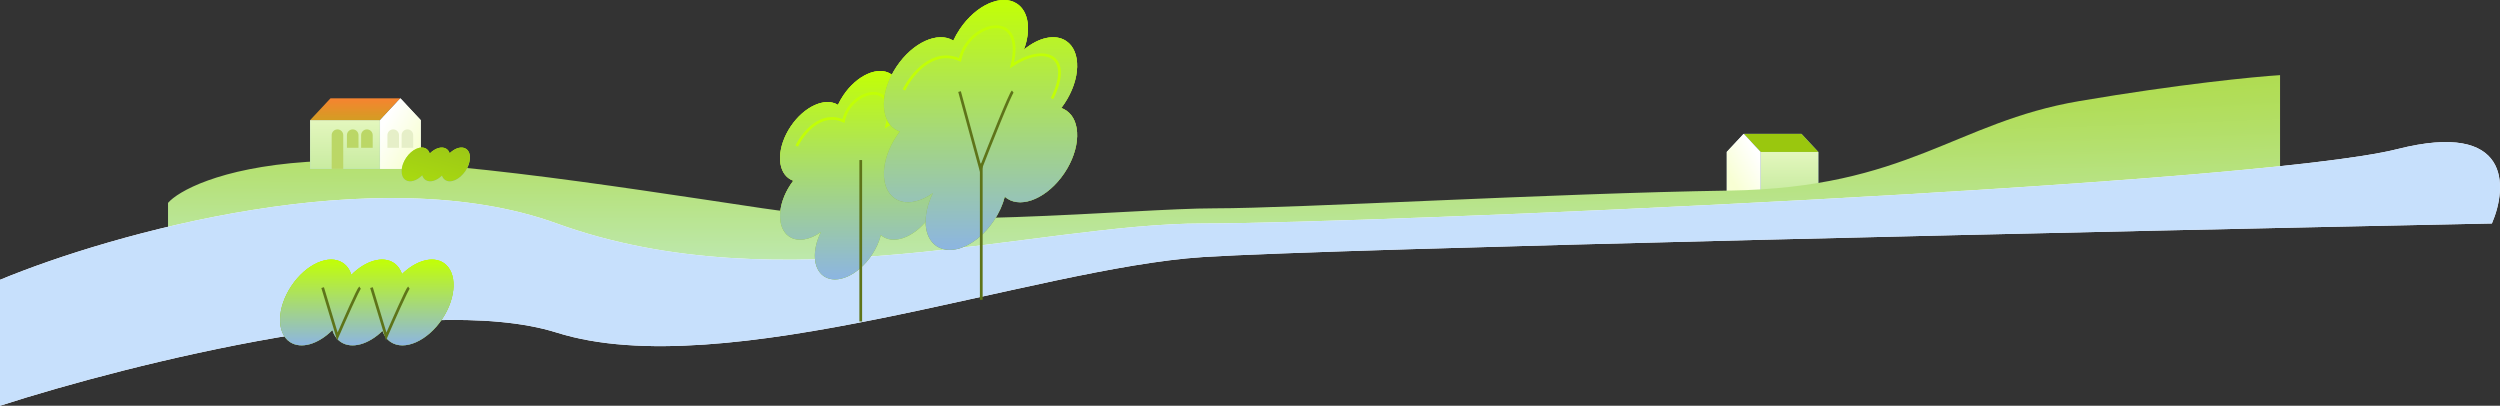
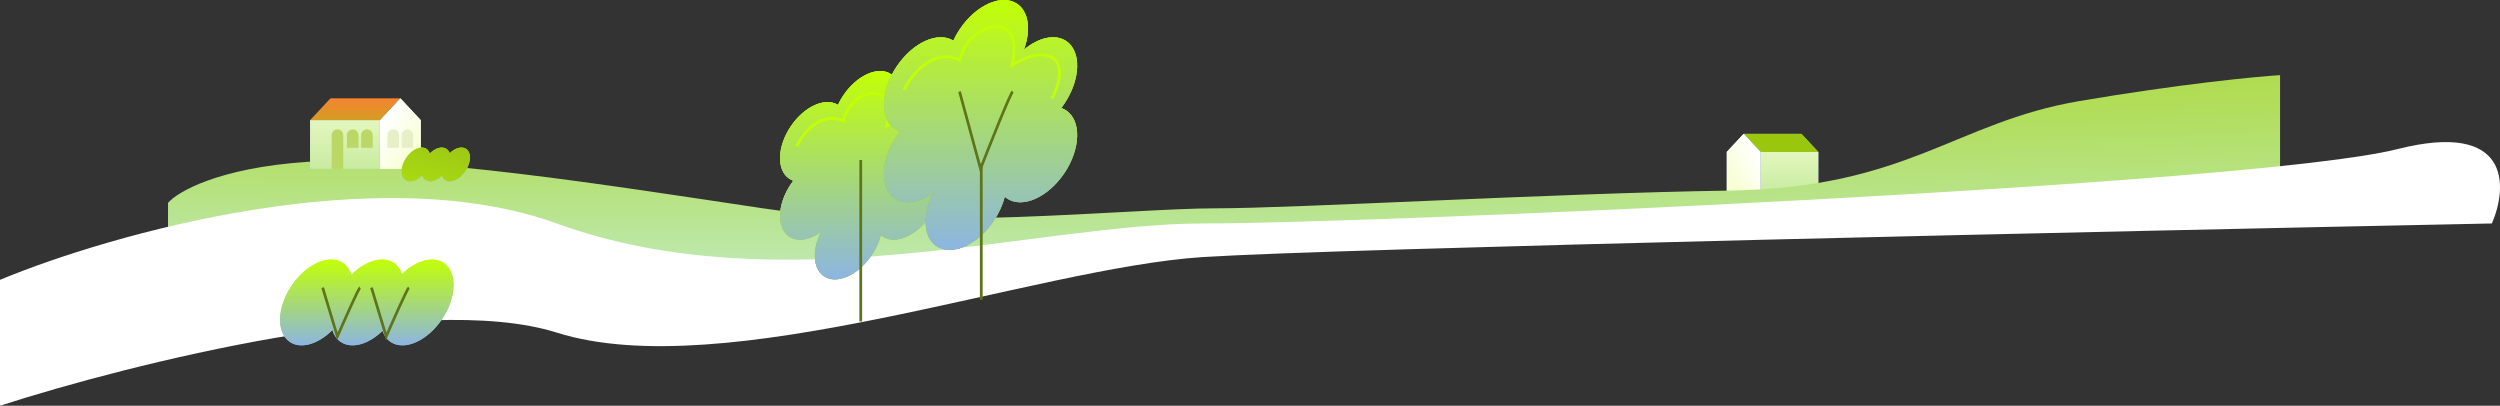
<svg xmlns="http://www.w3.org/2000/svg" width="1830" height="297" viewBox="0 0 1830 297" fill="none">
  <rect x="0" y="0" width="1830" height="297" fill="#333333" stroke="none" />
  <rect width="42.239" height="29.479" transform="matrix(-1 0 0 1 1331 111.2)" fill="url(#paint0_linear_744_4639)" />
  <rect width="42.239" height="29.479" transform="matrix(-1 0 0 1 1331 111.2)" fill="url(#paint1_linear_744_4639)" />
  <path d="M1318.68 98H1276.44L1288.76 111.2H1331L1318.68 98Z" fill="#8CB5E2" />
  <path d="M1318.68 98H1276.44L1288.76 111.2H1331L1318.68 98Z" fill="#9AC70E" />
  <path d="M1288.64 111.2L1276.32 98L1264 111.2V140.679H1288.64V111.2Z" fill="url(#paint2_linear_744_4639)" />
  <path d="M1288.64 111.2L1276.32 98L1264 111.2V140.679H1288.64V111.2Z" fill="url(#paint3_linear_744_4639)" />
  <path d="M224.5 118.5C160.1 122.9 130 140.333 123 148.5V220C382 162.5 491.5 191.5 558.5 199C625.5 206.5 780.5 178.5 858.5 173.5C920.9 169.5 1026.5 168.833 1071.5 169L1669 151.5V55C1650.33 56.167 1594.8 61.6 1522 74C1431 89.5 1396.5 137.5 1266 139.5C1135.5 141.5 949.5 152.5 889 152.5C828.5 152.5 672.5 169.5 558.5 152.5C444.5 135.5 305 113 224.5 118.5Z" fill="url(#paint4_radial_744_4639)" />
  <path d="M407.516 163.578C275.975 115.827 81.03 171.185 0 204.833V297C95.028 266.278 309.57 212.558 407.516 243.455C529.949 282.078 757.069 196.055 880.685 188.155C979.577 181.835 1550.81 169.137 1824.06 163.578C1835.7 136.659 1838.14 88.088 1754.86 109.155C1650.77 135.488 1003.12 163.578 880.685 163.578C758.252 163.578 571.942 223.267 407.516 163.578Z" fill="white" />
-   <path d="M407.516 163.578C275.975 115.827 81.03 171.185 0 204.833V297C95.028 266.278 309.57 212.558 407.516 243.455C529.949 282.078 757.069 196.055 880.685 188.155C979.577 181.835 1550.81 169.137 1824.06 163.578C1835.7 136.659 1838.14 88.088 1754.86 109.155C1650.77 135.488 1003.12 163.578 880.685 163.578C758.252 163.578 571.942 223.267 407.516 163.578Z" fill="#C7E0FC" />
  <path fill-rule="evenodd" clip-rule="evenodd" d="M285.96 250.314C283.135 248.416 281.147 245.597 279.987 242.169C269.866 252.022 257.492 255.711 249.457 250.314C246.477 248.312 244.429 245.285 243.3 241.601C233.077 251.878 220.384 255.814 212.196 250.314C202.144 243.562 202.69 225.143 213.416 209.174C224.142 193.205 240.987 185.734 251.04 192.487C254.02 194.489 256.068 197.516 257.197 201.2C267.42 190.923 280.113 186.987 288.301 192.487C291.126 194.385 293.114 197.204 294.274 200.632C304.395 190.779 316.769 187.09 324.804 192.487C334.856 199.239 334.31 217.658 323.584 233.627C312.858 249.595 296.013 257.067 285.96 250.314Z" fill="url(#paint5_linear_744_4639)" />
-   <path fill-rule="evenodd" clip-rule="evenodd" d="M285.96 250.314C283.135 248.416 281.147 245.597 279.987 242.169C269.866 252.022 257.492 255.711 249.457 250.314C246.477 248.312 244.429 245.285 243.3 241.601C233.077 251.878 220.384 255.814 212.196 250.314C202.144 243.562 202.69 225.143 213.416 209.174C224.142 193.205 240.987 185.734 251.04 192.487C254.02 194.489 256.068 197.516 257.197 201.2C267.42 190.923 280.113 186.987 288.301 192.487C291.126 194.385 293.114 197.204 294.274 200.632C304.395 190.779 316.769 187.09 324.804 192.487C334.856 199.239 334.31 217.658 323.584 233.627C312.858 249.595 296.013 257.067 285.96 250.314Z" fill="url(#paint6_linear_744_4639)" />
  <path fill-rule="evenodd" clip-rule="evenodd" d="M285.96 250.314C283.135 248.416 281.147 245.597 279.987 242.169C269.866 252.022 257.492 255.711 249.457 250.314C246.477 248.312 244.429 245.285 243.3 241.601C233.077 251.878 220.384 255.814 212.196 250.314C202.144 243.562 202.69 225.143 213.416 209.174C224.142 193.205 240.987 185.734 251.04 192.487C254.02 194.489 256.068 197.516 257.197 201.2C267.42 190.923 280.113 186.987 288.301 192.487C291.126 194.385 293.114 197.204 294.274 200.632C304.395 190.779 316.769 187.09 324.804 192.487C334.856 199.239 334.31 217.658 323.584 233.627C312.858 249.595 296.013 257.067 285.96 250.314Z" fill="url(#paint7_linear_744_4639)" />
  <path d="M299.295 210.532C298.062 211.365 287.728 234.706 282.715 246.273L271.919 210.532" stroke="#5E7419" stroke-width="2" />
  <path d="M263.555 210.532C262.321 211.365 251.988 234.706 246.975 246.273L236.179 210.532" stroke="#5E7419" stroke-width="2" />
  <path fill-rule="evenodd" clip-rule="evenodd" d="M613.391 76.808C614.478 74.453 615.793 72.105 617.334 69.811C627.298 54.978 642.944 48.038 652.282 54.31C659.529 59.178 660.846 70.573 656.415 82.366C665.29 74.933 675.468 72.472 682.285 77.05C691.623 83.323 691.115 100.432 681.152 115.265C680.536 116.181 679.9 117.066 679.244 117.921C680.315 118.291 681.333 118.793 682.285 119.433C691.623 125.705 691.115 142.815 681.152 157.648C671.188 172.481 655.541 179.421 646.203 173.148C645.704 172.813 645.233 172.446 644.79 172.051C643.559 176.884 641.325 181.923 638.1 186.724C628.136 201.557 612.49 208.497 603.152 202.225C595.032 196.771 594.357 183.123 600.869 169.903C592.685 175.686 583.822 177.271 577.684 173.148C568.347 166.876 568.854 149.767 578.818 134.934C579.433 134.018 580.07 133.132 580.725 132.278C579.654 131.907 578.637 131.405 577.684 130.765C568.347 124.493 568.854 107.384 578.818 92.551C588.649 77.914 604.014 70.963 613.391 76.808Z" fill="url(#paint8_linear_744_4639)" />
  <path fill-rule="evenodd" clip-rule="evenodd" d="M613.391 76.808C614.478 74.453 615.793 72.105 617.334 69.811C627.298 54.978 642.944 48.038 652.282 54.31C659.529 59.178 660.846 70.573 656.415 82.366C665.29 74.933 675.468 72.472 682.285 77.05C691.623 83.323 691.115 100.432 681.152 115.265C680.536 116.181 679.9 117.066 679.244 117.921C680.315 118.291 681.333 118.793 682.285 119.433C691.623 125.705 691.115 142.815 681.152 157.648C671.188 172.481 655.541 179.421 646.203 173.148C645.704 172.813 645.233 172.446 644.79 172.051C643.559 176.884 641.325 181.923 638.1 186.724C628.136 201.557 612.49 208.497 603.152 202.225C595.032 196.771 594.357 183.123 600.869 169.903C592.685 175.686 583.822 177.271 577.684 173.148C568.347 166.876 568.854 149.767 578.818 134.934C579.433 134.018 580.07 133.132 580.725 132.278C579.654 131.907 578.637 131.405 577.684 130.765C568.347 124.493 568.854 107.384 578.818 92.551C588.649 77.914 604.014 70.963 613.391 76.808Z" fill="url(#paint9_linear_744_4639)" />
  <path fill-rule="evenodd" clip-rule="evenodd" d="M613.391 76.808C614.478 74.453 615.793 72.105 617.334 69.811C627.298 54.978 642.944 48.038 652.282 54.31C659.529 59.178 660.846 70.573 656.415 82.366C665.29 74.933 675.468 72.472 682.285 77.05C691.623 83.323 691.115 100.432 681.152 115.265C680.536 116.181 679.9 117.066 679.244 117.921C680.315 118.291 681.333 118.793 682.285 119.433C691.623 125.705 691.115 142.815 681.152 157.648C671.188 172.481 655.541 179.421 646.203 173.148C645.704 172.813 645.233 172.446 644.79 172.051C643.559 176.884 641.325 181.923 638.1 186.724C628.136 201.557 612.49 208.497 603.152 202.225C595.032 196.771 594.357 183.123 600.869 169.903C592.685 175.686 583.822 177.271 577.684 173.148C568.347 166.876 568.854 149.767 578.818 134.934C579.433 134.018 580.07 133.132 580.725 132.278C579.654 131.907 578.637 131.405 577.684 130.765C568.347 124.493 568.854 107.384 578.818 92.551C588.649 77.914 604.014 70.963 613.391 76.808Z" fill="url(#paint10_linear_744_4639)" />
  <path d="M630.07 117.151L630.07 235.292" stroke="#5E7419" stroke-width="2" />
  <path d="M583.218 106.888C587.698 97.657 600.812 81.067 617.429 88.561C621.909 65.754 657.749 56.386 649.196 91.819C668.338 79.194 687.073 84.896 673.633 112.183" stroke="#C2FF05" stroke-width="2" />
  <path fill-rule="evenodd" clip-rule="evenodd" d="M697.843 29.753C699.147 26.929 700.723 24.113 702.572 21.361C714.522 3.571 733.288 -4.752 744.487 2.771C753.179 8.609 754.758 22.275 749.445 36.418C760.089 27.504 772.296 24.552 780.47 30.044C791.67 37.566 791.061 58.087 779.111 75.877C778.374 76.975 777.61 78.037 776.823 79.062C778.108 79.507 779.328 80.109 780.47 80.876C791.67 88.399 791.061 108.919 779.111 126.709C767.161 144.499 748.395 152.823 737.196 145.3C736.597 144.898 736.032 144.458 735.5 143.984C734.025 149.781 731.345 155.825 727.477 161.582C715.527 179.373 696.761 187.696 685.562 180.173C675.824 173.632 675.013 157.263 682.824 141.407C673.009 148.343 662.378 150.245 655.017 145.3C643.818 137.777 644.426 117.257 656.376 99.467C657.114 98.368 657.878 97.306 658.664 96.281C657.38 95.837 656.159 95.235 655.017 94.468C643.818 86.945 644.426 66.425 656.376 48.634C668.168 31.08 686.596 22.743 697.843 29.753Z" fill="url(#paint11_linear_744_4639)" />
  <path fill-rule="evenodd" clip-rule="evenodd" d="M697.843 29.753C699.147 26.929 700.723 24.113 702.572 21.361C714.522 3.571 733.288 -4.752 744.487 2.771C753.179 8.609 754.758 22.275 749.445 36.418C760.089 27.504 772.296 24.552 780.47 30.044C791.67 37.566 791.061 58.087 779.111 75.877C778.374 76.975 777.61 78.037 776.823 79.062C778.108 79.507 779.328 80.109 780.47 80.876C791.67 88.399 791.061 108.919 779.111 126.709C767.161 144.499 748.395 152.823 737.196 145.3C736.597 144.898 736.032 144.458 735.5 143.984C734.025 149.781 731.345 155.825 727.477 161.582C715.527 179.373 696.761 187.696 685.562 180.173C675.824 173.632 675.013 157.263 682.824 141.407C673.009 148.343 662.378 150.245 655.017 145.3C643.818 137.777 644.426 117.257 656.376 99.467C657.114 98.368 657.878 97.306 658.664 96.281C657.38 95.837 656.159 95.235 655.017 94.468C643.818 86.945 644.426 66.425 656.376 48.634C668.168 31.08 686.596 22.743 697.843 29.753Z" fill="url(#paint12_linear_744_4639)" />
  <path fill-rule="evenodd" clip-rule="evenodd" d="M697.843 29.753C699.147 26.929 700.723 24.113 702.572 21.361C714.522 3.571 733.288 -4.752 744.487 2.771C753.179 8.609 754.758 22.275 749.445 36.418C760.089 27.504 772.296 24.552 780.47 30.044C791.67 37.566 791.061 58.087 779.111 75.877C778.374 76.975 777.61 78.037 776.823 79.062C778.108 79.507 779.328 80.109 780.47 80.876C791.67 88.399 791.061 108.919 779.111 126.709C767.161 144.499 748.395 152.823 737.196 145.3C736.597 144.898 736.032 144.458 735.5 143.984C734.025 149.781 731.345 155.825 727.477 161.582C715.527 179.373 696.761 187.696 685.562 180.173C675.824 173.632 675.013 157.263 682.824 141.407C673.009 148.343 662.378 150.245 655.017 145.3C643.818 137.777 644.426 117.257 656.376 99.467C657.114 98.368 657.878 97.306 658.664 96.281C657.38 95.837 656.159 95.235 655.017 94.468C643.818 86.945 644.426 66.425 656.376 48.634C668.168 31.08 686.596 22.743 697.843 29.753Z" fill="url(#paint13_linear_744_4639)" />
  <path d="M718.289 119.678L718.289 219.491" stroke="#5E7419" stroke-width="2" />
  <path d="M741.323 67.029C739.568 68.345 724.87 105.236 717.74 123.517L702.385 67.029" stroke="#5E7419" stroke-width="2" />
  <path d="M661.654 65.832C667.027 54.76 682.756 34.863 702.686 43.851C708.059 16.496 751.044 5.262 740.786 47.759C763.745 32.616 786.214 39.455 770.095 72.182" stroke="#C2FF05" stroke-width="2" />
  <rect x="227" y="87.958" width="51.065" height="35.639" fill="url(#paint14_linear_744_4639)" />
  <rect x="227" y="87.958" width="51.065" height="35.639" fill="url(#paint15_linear_744_4639)" />
  <path d="M241.894 72H292.959L278.065 87.958H227L241.894 72Z" fill="url(#paint16_linear_744_4639)" />
  <path d="M278.212 87.958L293.106 72L308 87.958V123.597H278.212V87.958Z" fill="url(#paint17_linear_744_4639)" />
  <path d="M278.212 87.958L293.106 72L308 87.958V123.597H278.212V87.958Z" fill="url(#paint18_linear_744_4639)" />
  <path d="M292.074 98.954C292.074 96.615 290.178 94.718 287.838 94.718V94.718C285.499 94.718 283.603 96.615 283.603 98.954V108.195H292.074V98.954Z" fill="#E6EFC8" />
  <path d="M302.47 98.954C302.47 96.615 300.574 94.718 298.235 94.718V94.718C295.895 94.718 293.999 96.615 293.999 98.954V108.195H302.47V98.954Z" fill="#E6EFC8" />
  <path d="M262.425 98.954C262.425 96.615 260.528 94.718 258.189 94.718V94.718C255.85 94.718 253.954 96.615 253.954 98.954V108.195H262.425V98.954Z" fill="#BBD766" />
  <path d="M251.258 98.954C251.258 96.615 249.362 94.718 247.023 94.718V94.718C244.683 94.718 242.787 96.615 242.787 98.954V123.597H251.258V98.954Z" fill="#BBD766" />
  <path d="M272.821 98.954C272.821 96.615 270.925 94.718 268.586 94.718V94.718C266.246 94.718 264.35 96.615 264.35 98.954V108.195H272.821V98.954Z" fill="#BBD766" />
  <path fill-rule="evenodd" clip-rule="evenodd" d="M325.874 131.745C324.762 130.998 323.979 129.888 323.522 128.538C319.538 132.417 314.666 133.87 311.503 131.745C310.329 130.957 309.523 129.765 309.079 128.314C305.054 132.361 300.056 133.91 296.833 131.745C292.875 129.087 293.09 121.835 297.313 115.549C301.536 109.262 308.168 106.321 312.125 108.979C313.299 109.767 314.105 110.959 314.549 112.41C318.574 108.363 323.572 106.814 326.795 108.979C327.907 109.726 328.69 110.836 329.147 112.186C333.131 108.307 338.003 106.854 341.166 108.979C345.124 111.637 344.909 118.889 340.686 125.175C336.463 131.462 329.832 134.403 325.874 131.745Z" fill="url(#paint19_linear_744_4639)" />
  <path fill-rule="evenodd" clip-rule="evenodd" d="M325.874 131.745C324.762 130.998 323.979 129.888 323.522 128.538C319.538 132.417 314.666 133.87 311.503 131.745C310.329 130.957 309.523 129.765 309.079 128.314C305.054 132.361 300.056 133.91 296.833 131.745C292.875 129.087 293.09 121.835 297.313 115.549C301.536 109.262 308.168 106.321 312.125 108.979C313.299 109.767 314.105 110.959 314.549 112.41C318.574 108.363 323.572 106.814 326.795 108.979C327.907 109.726 328.69 110.836 329.147 112.186C333.131 108.307 338.003 106.854 341.166 108.979C345.124 111.637 344.909 118.889 340.686 125.175C336.463 131.462 329.832 134.403 325.874 131.745Z" fill="url(#paint20_linear_744_4639)" />
  <defs>
    <linearGradient id="paint0_linear_744_4639" x1="21.119" y1="0" x2="21.119" y2="29.479" gradientUnits="userSpaceOnUse">
      <stop stop-color="#B3D3F7" />
      <stop offset="1" stop-color="#A1C5EC" />
    </linearGradient>
    <linearGradient id="paint1_linear_744_4639" x1="27.296" y1="46.769" x2="27.296" y2="-22.712" gradientUnits="userSpaceOnUse">
      <stop stop-color="#B9E590" />
      <stop offset="1" stop-color="#F8FFD4" />
    </linearGradient>
    <linearGradient id="paint2_linear_744_4639" x1="1276.32" y1="-103.045" x2="1276.32" y2="140.679" gradientUnits="userSpaceOnUse">
      <stop stop-color="white" />
      <stop offset="1" stop-color="#D6E9FF" />
    </linearGradient>
    <linearGradient id="paint3_linear_744_4639" x1="1273.1" y1="90.556" x2="1250.91" y2="103.772" gradientUnits="userSpaceOnUse">
      <stop stop-color="white" />
      <stop offset="1" stop-color="#F8FFD4" />
    </linearGradient>
    <radialGradient id="paint4_radial_744_4639" cx="0" cy="0" r="1" gradientUnits="userSpaceOnUse" gradientTransform="translate(516.333 26.5) rotate(90) scale(322.5 6717.33)">
      <stop stop-color="#A8D51B" />
      <stop offset="0.506" stop-color="#BDE8AC" />
      <stop offset="0.739" stop-color="#BCEDD1" />
      <stop offset="0.971" stop-color="#C7E0FC" />
    </radialGradient>
    <linearGradient id="paint5_linear_744_4639" x1="268.5" y1="252.801" x2="268.5" y2="190" gradientUnits="userSpaceOnUse">
      <stop stop-color="#8CB5E2" />
      <stop offset="1" stop-color="#C2FF05" />
    </linearGradient>
    <linearGradient id="paint6_linear_744_4639" x1="268.5" y1="252.801" x2="273.234" y2="175.764" gradientUnits="userSpaceOnUse">
      <stop stop-color="#95BD19" />
      <stop offset="1" stop-color="#C2FF05" />
    </linearGradient>
    <linearGradient id="paint7_linear_744_4639" x1="268.5" y1="252.801" x2="268.5" y2="190" gradientUnits="userSpaceOnUse">
      <stop stop-color="#8CB5E2" />
      <stop offset="1" stop-color="#C2FF05" />
    </linearGradient>
    <linearGradient id="paint8_linear_744_4639" x1="629.985" y1="204.535" x2="629.985" y2="52" gradientUnits="userSpaceOnUse">
      <stop stop-color="#8CB5E2" />
      <stop offset="1" stop-color="#C2FF05" />
    </linearGradient>
    <linearGradient id="paint9_linear_744_4639" x1="621.488" y1="236.738" x2="648.409" y2="83.946" gradientUnits="userSpaceOnUse">
      <stop stop-color="#95BD19" />
      <stop offset="1" stop-color="#C2FF05" />
    </linearGradient>
    <linearGradient id="paint10_linear_744_4639" x1="629.985" y1="204.535" x2="629.985" y2="52" gradientUnits="userSpaceOnUse">
      <stop stop-color="#8CB5E2" />
      <stop offset="1" stop-color="#C2FF05" />
    </linearGradient>
    <linearGradient id="paint11_linear_744_4639" x1="717.744" y1="182.944" x2="717.744" y2="0" gradientUnits="userSpaceOnUse">
      <stop stop-color="#8CB5E2" />
      <stop offset="1" stop-color="#C2FF05" />
    </linearGradient>
    <linearGradient id="paint12_linear_744_4639" x1="717.744" y1="182.944" x2="753.025" y2="-36.651" gradientUnits="userSpaceOnUse">
      <stop stop-color="#95BD19" />
      <stop offset="1" stop-color="#C2FF05" />
    </linearGradient>
    <linearGradient id="paint13_linear_744_4639" x1="717.744" y1="182.944" x2="717.744" y2="0" gradientUnits="userSpaceOnUse">
      <stop stop-color="#8CB5E2" />
      <stop offset="1" stop-color="#C2FF05" />
    </linearGradient>
    <linearGradient id="paint14_linear_744_4639" x1="252.533" y1="87.958" x2="252.533" y2="123.597" gradientUnits="userSpaceOnUse">
      <stop stop-color="#B3D3F7" />
      <stop offset="1" stop-color="#A1C5EC" />
    </linearGradient>
    <linearGradient id="paint15_linear_744_4639" x1="260" y1="144.5" x2="260" y2="60.5" gradientUnits="userSpaceOnUse">
      <stop stop-color="#B9E590" />
      <stop offset="1" stop-color="#F8FFD4" />
    </linearGradient>
    <linearGradient id="paint16_linear_744_4639" x1="271.5" y1="68" x2="271.5" y2="114" gradientUnits="userSpaceOnUse">
      <stop stop-color="#FF7D33" />
      <stop offset="1" stop-color="#9AC70E" />
    </linearGradient>
    <linearGradient id="paint17_linear_744_4639" x1="293.106" y1="72" x2="293.106" y2="123.597" gradientUnits="userSpaceOnUse">
      <stop stop-color="white" />
      <stop offset="1" stop-color="#D6E9FF" />
    </linearGradient>
    <linearGradient id="paint18_linear_744_4639" x1="297" y1="63" x2="323.821" y2="78.978" gradientUnits="userSpaceOnUse">
      <stop stop-color="white" />
      <stop offset="1" stop-color="#F8FFD4" />
    </linearGradient>
    <linearGradient id="paint19_linear_744_4639" x1="319" y1="132.724" x2="319" y2="108" gradientUnits="userSpaceOnUse">
      <stop stop-color="#8CB5E2" />
      <stop offset="1" stop-color="#C2FF05" />
    </linearGradient>
    <linearGradient id="paint20_linear_744_4639" x1="372.5" y1="95" x2="336.822" y2="217.474" gradientUnits="userSpaceOnUse">
      <stop stop-color="#95BD19" />
      <stop offset="1" stop-color="#C2FF05" />
    </linearGradient>
  </defs>
</svg>